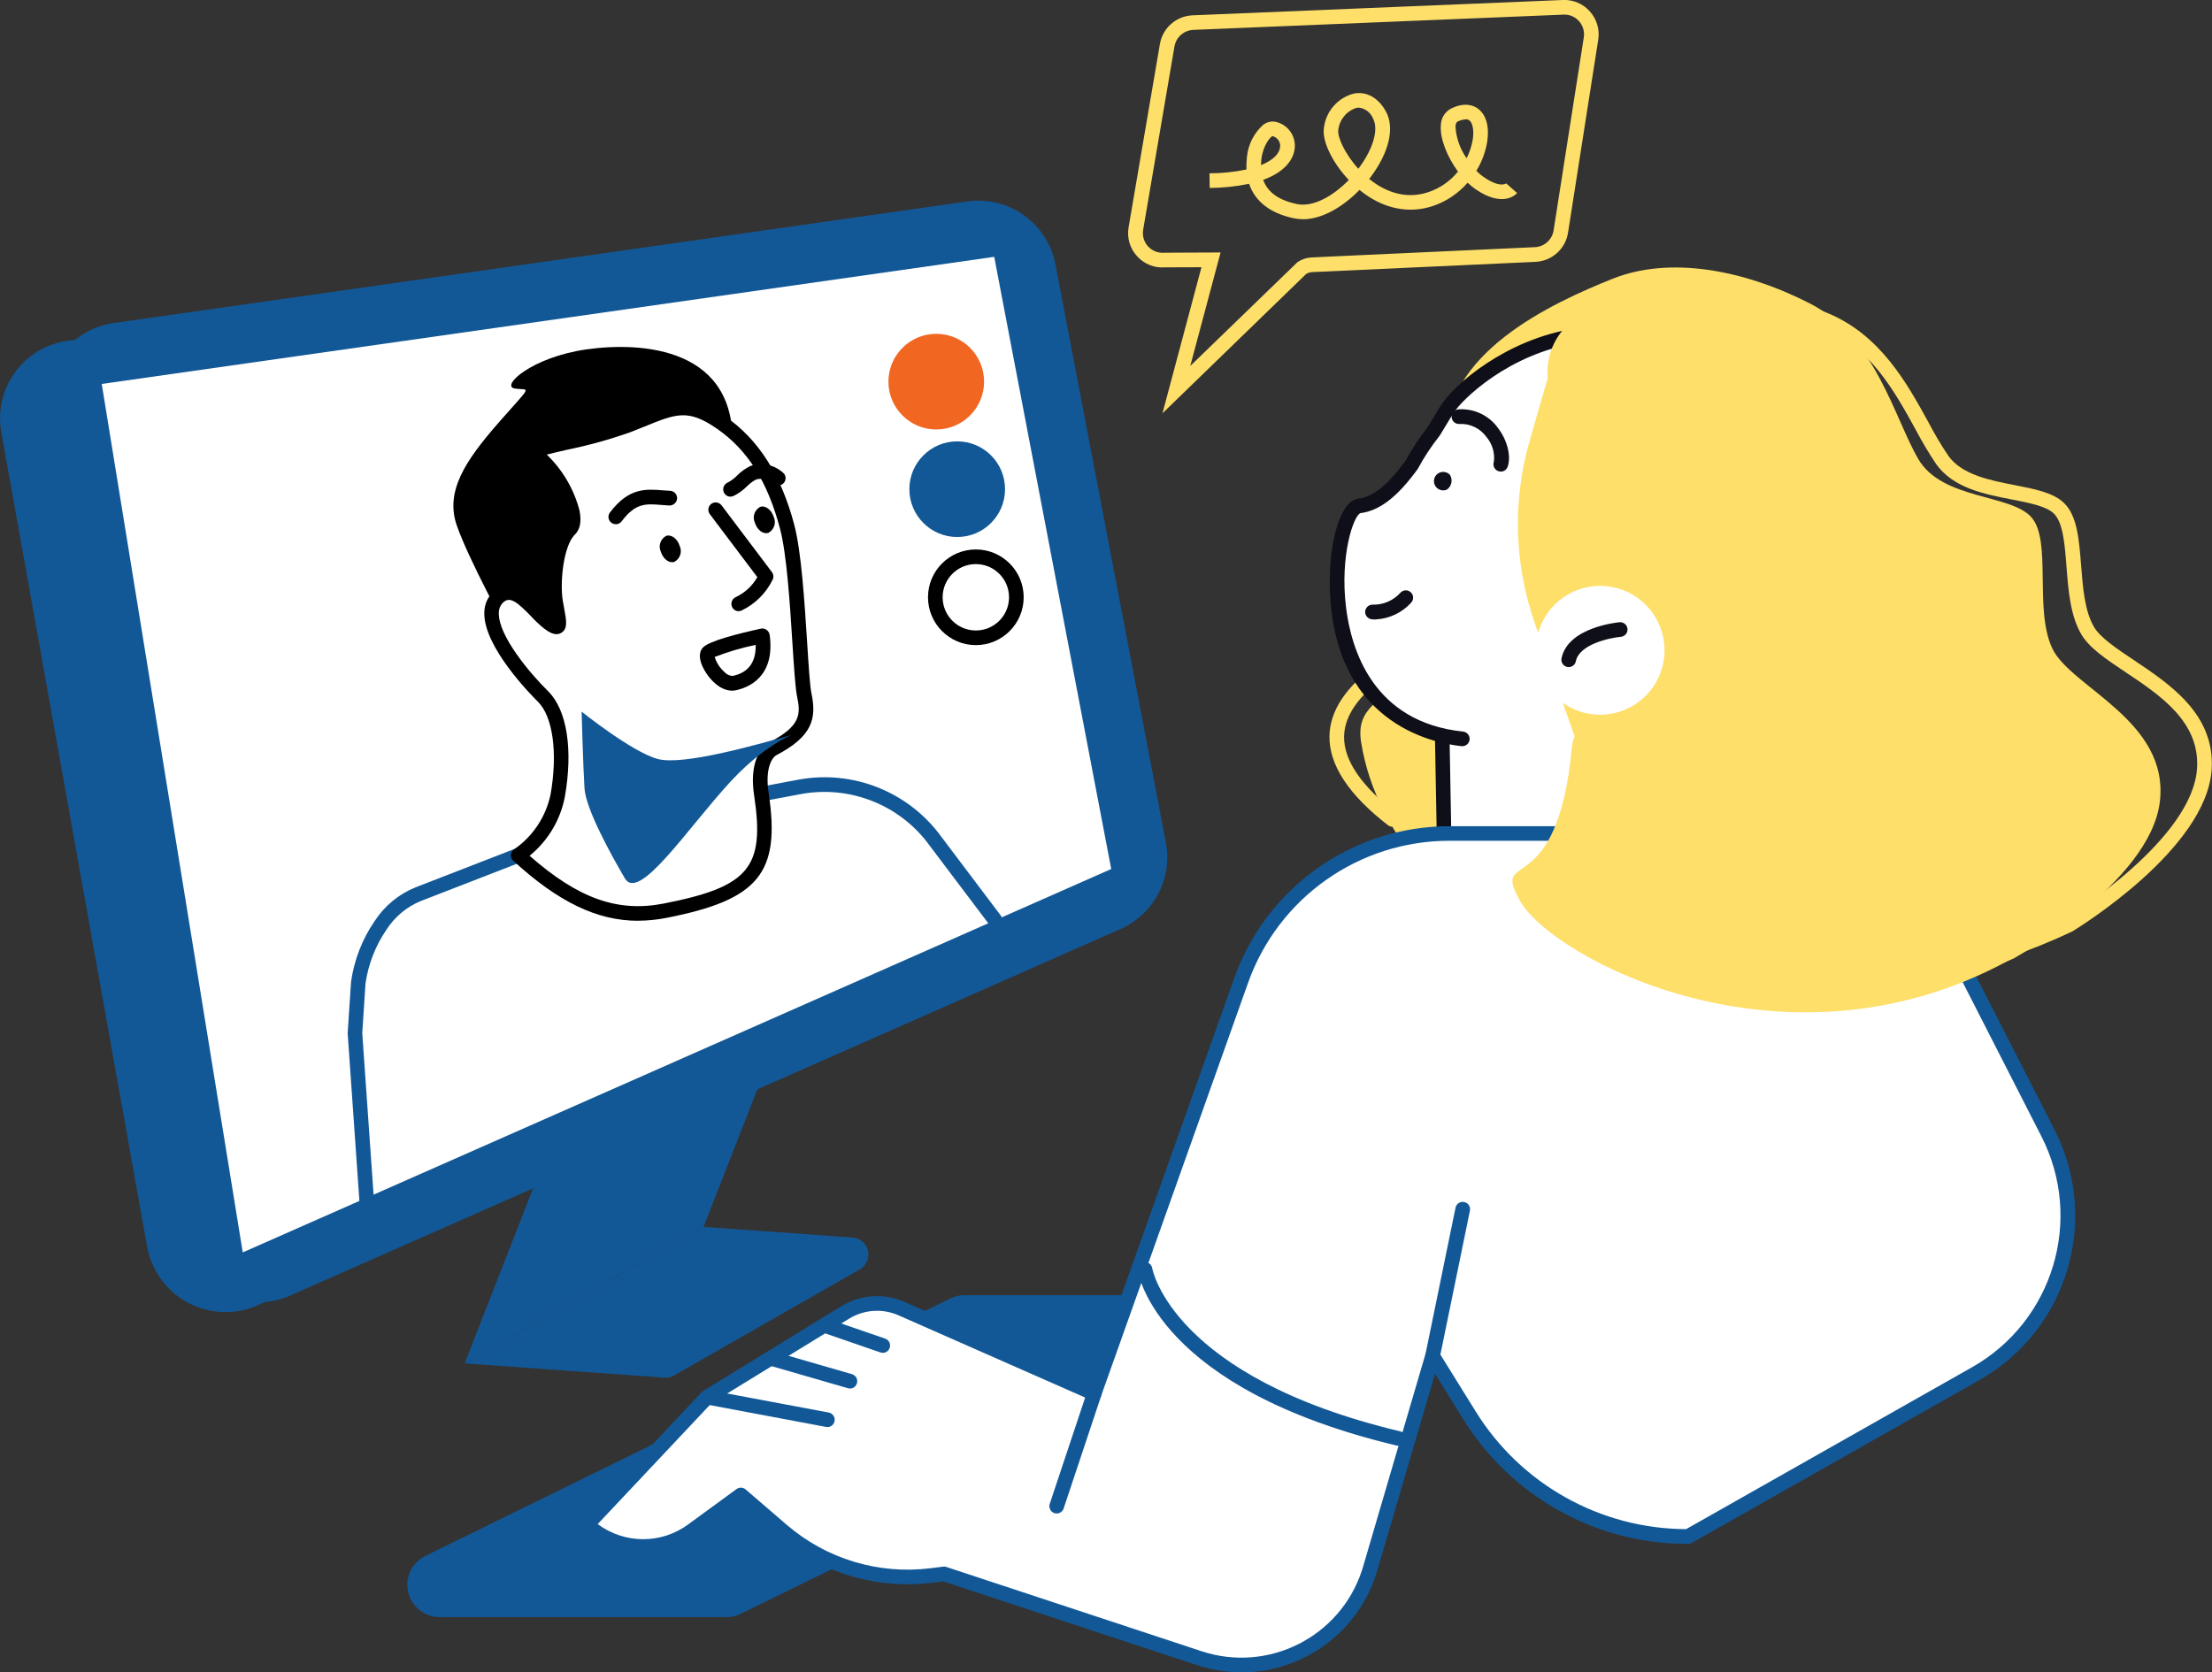
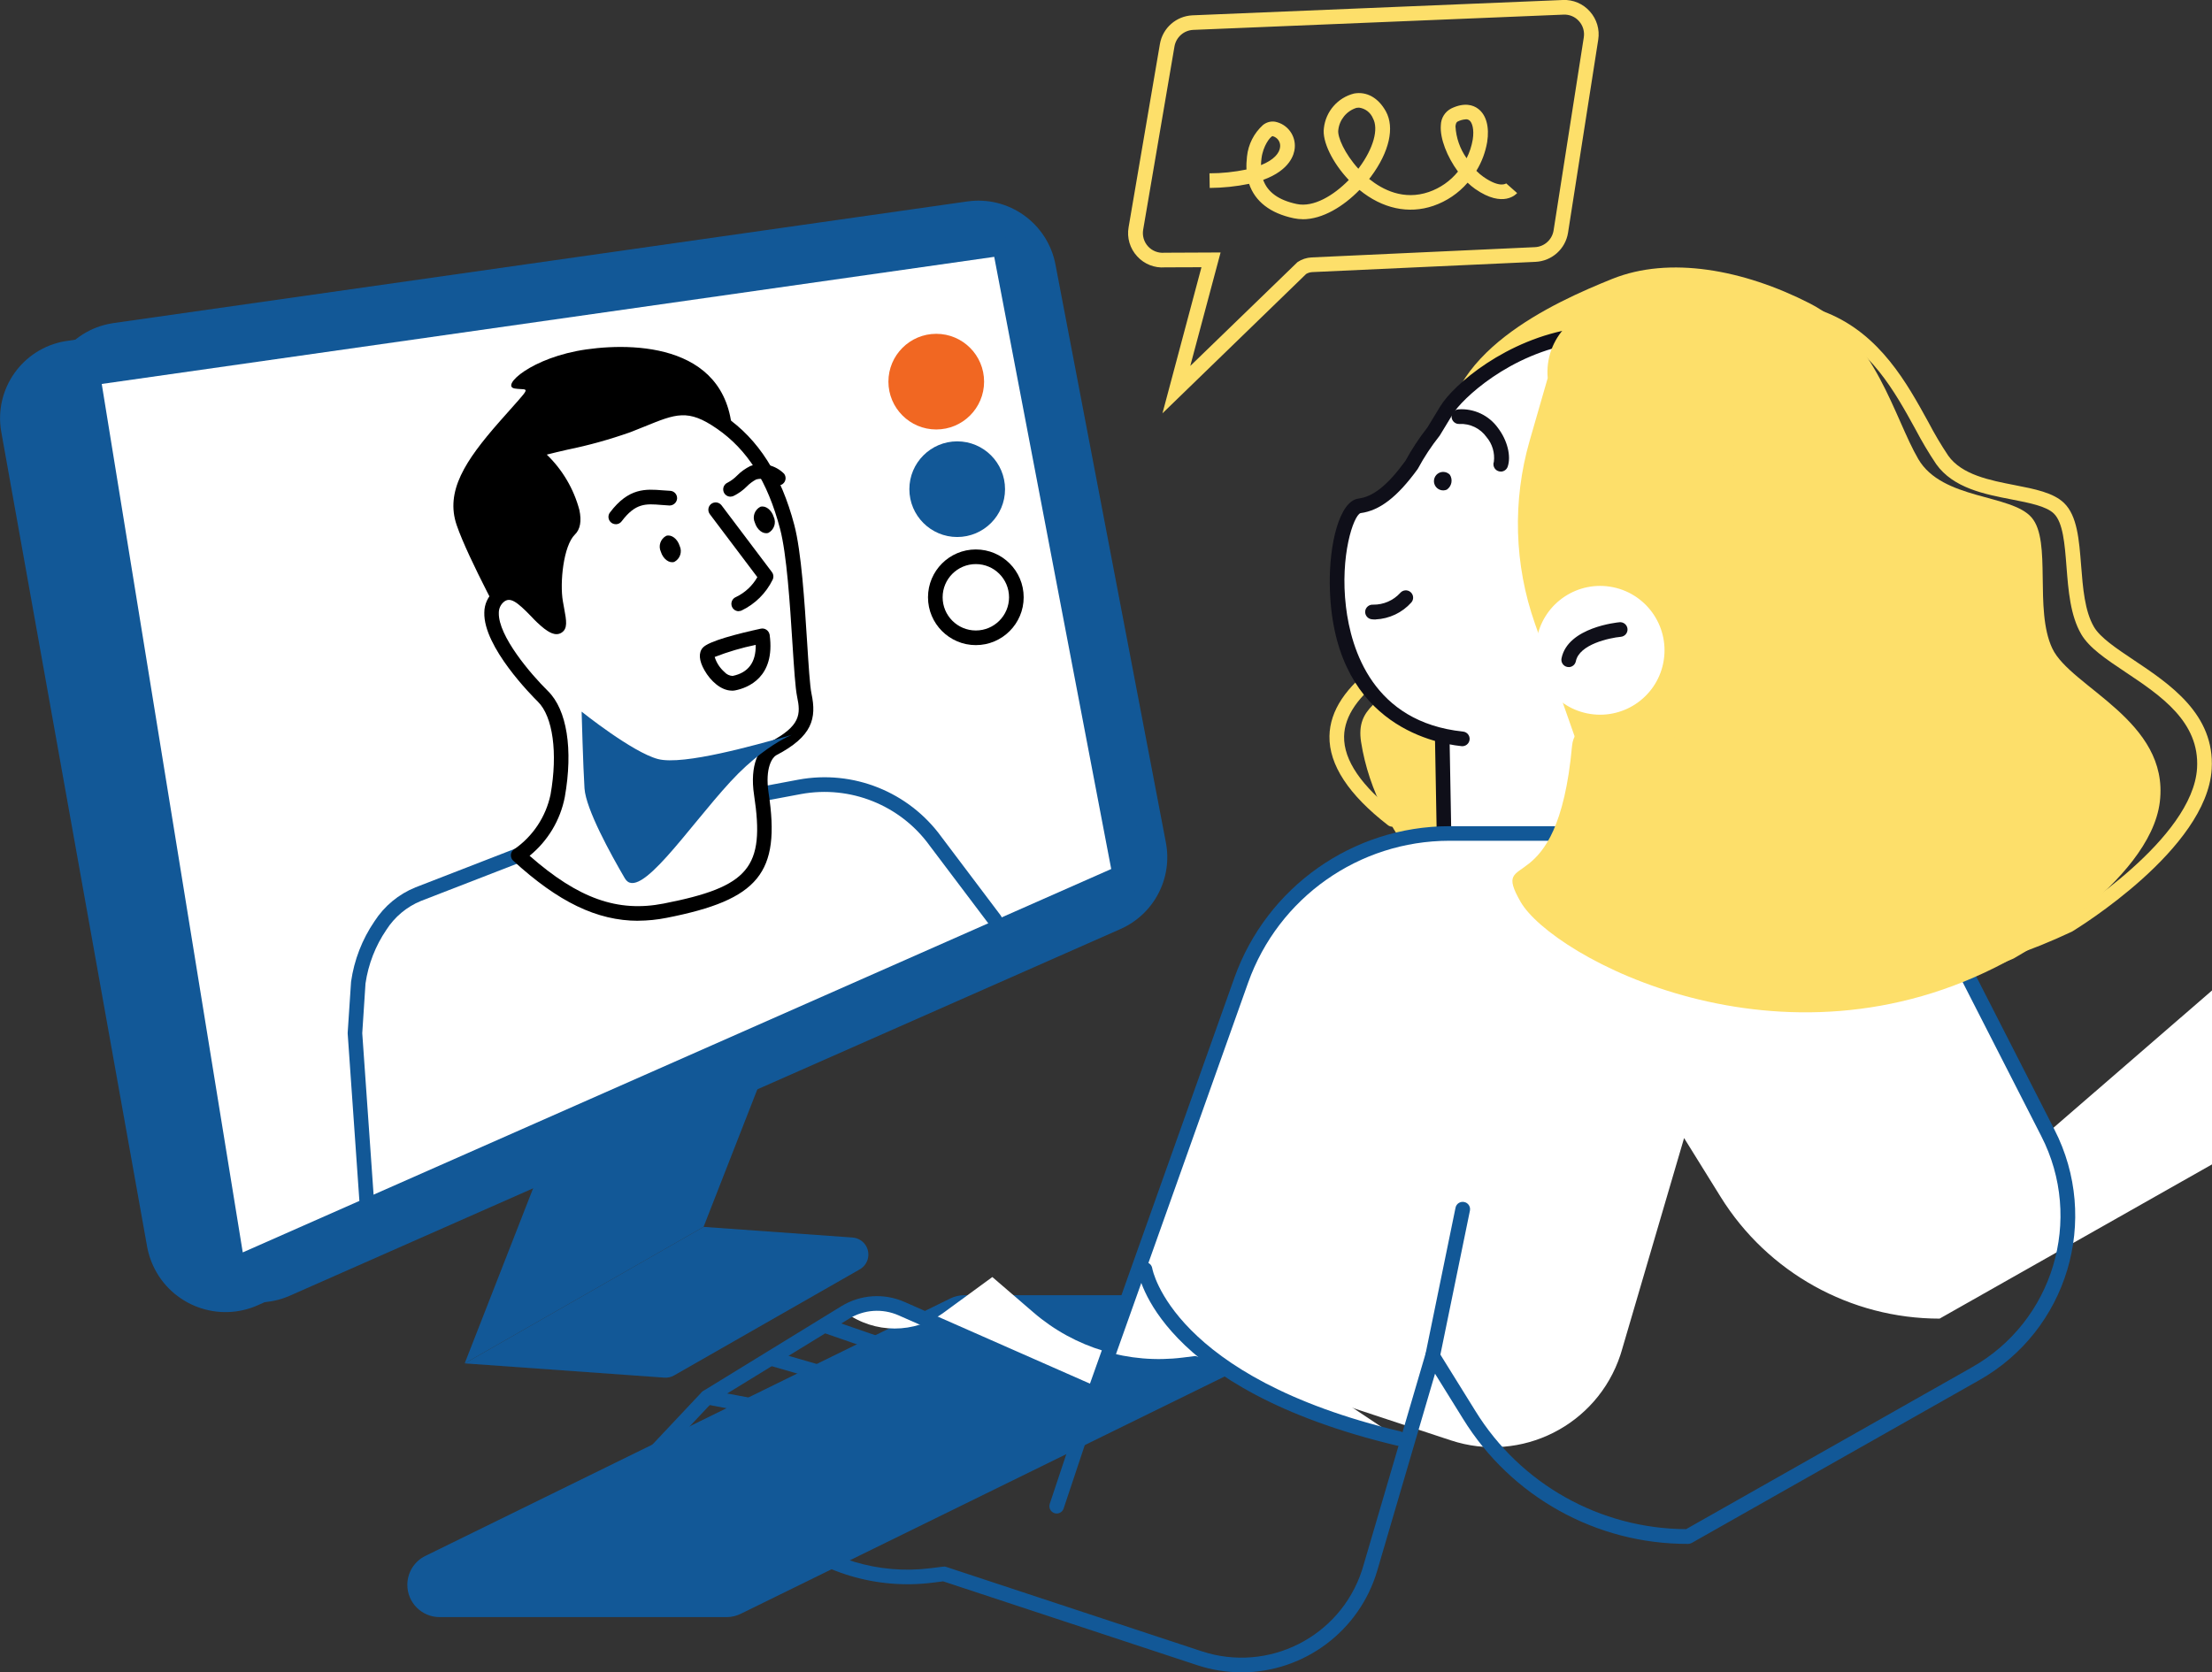
<svg xmlns="http://www.w3.org/2000/svg" id="Layer_1" viewBox="0 0 353.73 267.47">
  <rect x="0" y="0" width="353.73" height="267.47" fill="#333333" stroke="none" />
  <defs>
    <style>.cls-1{fill:none;}.cls-2{clip-path:url(#clippath);}.cls-3{fill:#fff;}.cls-4{fill:#f16722;}.cls-5{fill:#fddf6a;}.cls-6{fill:#125897;}.cls-7{fill:#0f0f19;}</style>
    <clipPath id="clippath">
      <rect class="cls-1" y="0" width="353.73" height="267.46" />
    </clipPath>
  </defs>
  <g class="cls-2">
    <g id="Group_2306">
      <path id="Path_4349" class="cls-6" d="m116.19,258.64h-45.89c-2.85,0-5.16-2.31-5.16-5.16,0-1.97,1.12-3.77,2.89-4.63l83.93-41.17c.71-.35,1.49-.53,2.27-.53h45.89c2.85,0,5.16,2.31,5.16,5.16,0,1.97-1.12,3.76-2.89,4.63l-83.93,41.17c-.71.35-1.49.53-2.27.53" />
      <path id="Path_4350" class="cls-6" d="m112.51,196.23l-38.2,21.83,26.51-67.83,38.2-21.83-26.51,67.83Z" />
      <path id="Path_4351" class="cls-6" d="m112.52,196.23l-38.2,21.83,31.92,2.28c.54.04,1.08-.08,1.55-.35l29.7-16.97c1.31-.75,1.76-2.41,1.02-3.72-.45-.79-1.27-1.3-2.17-1.37l-23.81-1.7Z" />
      <path id="Path_4352" class="cls-5" d="m289.74,158.17c-7.87,0-15.72-.86-23.42-2.54-18.67-4.06-32.89-12.1-35.86-17.54-1.11-2.03-.73-3.88,1.02-4.95,6.51-3.99,4.73-25.55,3.43-41.29-.52-6.32-.97-11.78-.91-15.65.18-10.82,8.99-20.48,25.48-27.94,8.56-3.87,20.47-3.22,32.7,1.78,8.5,3.48,12.77,11.25,16.2,17.49.96,1.84,2.02,3.63,3.17,5.35,2.18,3.07,6.67,3.94,10.63,4.71,3.18.62,6.19,1.2,7.9,2.87,2.11,2.05,2.4,5.9,2.72,9.97.28,3.58.57,7.29,2.05,9.83,1,1.72,3.61,3.46,6.36,5.3,5.79,3.87,13,8.68,12.47,17.45-.77,12.79-21.42,25.43-22.3,25.97-.03.02-.07.04-.1.05-12.99,6.13-27.2,9.25-41.56,9.13m-17.54-110.08c-4.04-.07-8.04.71-11.75,2.3-10.88,4.92-23.89,13.4-24.1,25.84-.06,3.75.38,9.16.9,15.42,1.43,17.26,3.2,38.74-4.54,43.49-.35.22-.89.55-.19,1.83,2.23,4.08,14.67,12.1,34.3,16.37,12.91,2.8,38.31,5.71,63.41-6.38,1.08-.66,20.45-12.77,21.13-24.08.45-7.43-5.86-11.64-11.43-15.36-3.12-2.08-5.81-3.88-7.09-6.07-1.75-3.01-2.06-6.98-2.36-10.83-.28-3.62-.55-7.04-2.02-8.47-1.21-1.18-3.89-1.7-6.71-2.25-4.39-.85-9.37-1.82-12.1-5.65-1.21-1.8-2.31-3.66-3.32-5.58-3.25-5.92-7.3-13.29-15.03-16.45-6.04-2.58-12.52-3.98-19.09-4.11m58.59,99.89h0Z" />
      <path id="Path_4353" class="cls-5" d="m322.07,153.26s21.78-12.08,23.32-25.04-14.26-18.28-17.2-24.51-.05-17.13-3.3-20.93-14.29-2.79-18.13-9.36-6.81-19.51-17.36-24.9-22.41-7.61-31.59-3.91-27.71,11.93-26.48,26.8c3.68,44.64-15.48,35.81-13.67,47.29,4.86,30.83,52.22,57.18,104.42,34.57" />
      <path id="Path_4354" class="cls-5" d="m222.65,132.22c-.26,0-.51-.09-.71-.25-6.28-4.86-9.42-9.65-9.34-14.24.07-4.06,2.64-7.92,7.63-11.5,5.75-4.22,9.7-10.44,11.07-17.44.09-.64.68-1.09,1.32-1s1.09.68,1,1.32c-1.41,7.66-5.72,14.47-12.03,19.03-4.35,3.12-6.59,6.36-6.65,9.64-.07,3.81,2.76,7.96,8.43,12.34.51.4.61,1.13.21,1.64-.22.29-.57.46-.93.46" />
      <path id="Path_4355" class="cls-3" d="m270.89,169.21l-39.62-15.96-.72-39.91,37.05-.67,3.28,56.54Z" />
      <path id="Path_4356" class="cls-7" d="m270.89,170.38c-.15,0-.3-.03-.44-.08l-39.61-15.96c-.44-.18-.72-.6-.73-1.07l-.72-39.91c-.01-.65.5-1.18,1.15-1.19l37.05-.67c.62,0,1.14.48,1.19,1.1l3.28,56.54c.04.65-.45,1.2-1.1,1.24-.02,0-.05,0-.07,0m-38.46-17.93l37.18,14.98-3.11-53.57-34.76.63.69,37.96Z" />
-       <path id="Path_4357" class="cls-3" d="m327.48,181.15l-24.44-47.86h-71.29c-14.93,0-28.24,9.39-33.24,23.46l-23.52,66.12-30.81-13.58c-2.92-1.29-6.28-1.06-9,.61l-22.12,13.57-19.24,20.44,1.14.83c4.69,3.44,11.07,3.45,15.77.01l7.74-5.66,6.61,5.69c6.58,5.66,15.24,8.27,23.85,7.19l2.01-.25,40.85,13.49c11.26,3.72,23.39-2.4,27.11-13.65.07-.23.15-.45.21-.68l9.98-34.02,5.85,9.42c7.52,12.1,20.76,19.46,35.01,19.46l45.95-26.02c13.56-7.68,18.67-24.68,11.58-38.56" />
+       <path id="Path_4357" class="cls-3" d="m327.48,181.15l-24.44-47.86h-71.29c-14.93,0-28.24,9.39-33.24,23.46l-23.52,66.12-30.81-13.58c-2.92-1.29-6.28-1.06-9,.61c4.69,3.44,11.07,3.45,15.77.01l7.74-5.66,6.61,5.69c6.58,5.66,15.24,8.27,23.85,7.19l2.01-.25,40.85,13.49c11.26,3.72,23.39-2.4,27.11-13.65.07-.23.15-.45.21-.68l9.98-34.02,5.85,9.42c7.52,12.1,20.76,19.46,35.01,19.46l45.95-26.02c13.56-7.68,18.67-24.68,11.58-38.56" />
      <path id="Path_4358" class="cls-6" d="m198.55,267.47c-2.42,0-4.83-.39-7.13-1.15l-40.6-13.4-1.74.22c-8.94,1.11-17.93-1.6-24.76-7.46l-5.9-5.08-6.99,5.11c-5.11,3.75-12.06,3.75-17.16-.01l-1.14-.83c-.52-.38-.64-1.11-.25-1.64.03-.04.06-.08.09-.11l19.23-20.44c.07-.08.15-.14.24-.2l22.11-13.57c3.05-1.87,6.82-2.12,10.09-.68l29.66,13.07,23.1-64.93c5.19-14.52,18.93-24.21,34.35-24.23h71.29c.44,0,.84.25,1.04.64l24.44,47.86c7.41,14.44,2.09,32.15-12.04,40.12l-45.95,26.02c-.18.1-.38.15-.58.15-14.67.05-28.3-7.53-36-20.02l-4.47-7.2-9.24,31.5c-2.83,9.62-11.65,16.24-21.69,16.27m-47.61-16.93c.12,0,.25.02.37.06l40.85,13.49c10.64,3.51,22.11-2.26,25.62-12.9.07-.22.14-.43.2-.65l9.98-34.02c.18-.62.83-.98,1.45-.8.28.08.51.26.67.51l5.85,9.42c7.21,11.7,19.95,18.85,33.7,18.91l45.68-25.87c13.04-7.35,17.95-23.69,11.11-37.01l-24.11-47.22h-70.57c-14.43.02-27.29,9.09-32.14,22.68l-23.52,66.12c-.22.61-.89.93-1.5.71-.03,0-.05-.02-.08-.03l-30.81-13.58c-2.57-1.13-5.52-.93-7.91.54l-21.98,13.49-18.22,19.36.07.05c4.28,3.15,10.11,3.16,14.39.01l7.74-5.66c.44-.32,1.04-.3,1.46.06l6.61,5.69c6.33,5.43,14.66,7.95,22.94,6.91l2.01-.25s.1,0,.15,0" />
      <path id="Path_4359" class="cls-3" d="m259.18,125.61c9.3-1.02,17.84-5.58,23.86-12.74,12.67-14.72,11.18-36.88-3.33-49.79-23.54-20.87-45.38-2.48-48.39,2.52-.71,1.17-1.39,2.31-2.06,3.4-1.32,1.67-2.5,3.45-3.51,5.32-2.68,3.68-5.31,6.17-8.34,6.56-4.63.59-9.14,34.61,16.43,37.28l25.34,7.45Z" />
      <path id="Path_4360" class="cls-7" d="m259.18,126.79c-.65,0-1.17-.53-1.17-1.18,0-.6.45-1.1,1.04-1.16,9-.98,17.27-5.4,23.09-12.33,12.31-14.22,10.87-35.69-3.21-48.15-8.43-7.47-17.41-10.53-26.7-9.11-10.86,1.67-18.5,9.02-19.91,11.37-.71,1.18-1.4,2.31-2.07,3.41-.02.04-.05.08-.08.11-1.28,1.62-2.42,3.34-3.4,5.16-.03.05-.05.09-.08.13-3.25,4.47-6.07,6.63-9.13,7.03-1.12.4-3.3,6.82-2.32,14.98.81,6.81,4.32,18.46,18.73,19.96.64.07,1.11.64,1.04,1.29-.07.64-.64,1.11-1.29,1.04-4.88-.51-20.8-3.88-21.07-25.93-.08-6.33,1.51-13.27,4.6-13.67,2.36-.3,4.67-2.16,7.49-6.02,1.03-1.89,2.21-3.68,3.54-5.37.66-1.07,1.33-2.18,2.02-3.33,2.12-3.52,10.62-10.8,21.57-12.48,10.01-1.54,19.64,1.72,28.61,9.68,15.05,13.3,16.59,36.23,3.45,51.42-6.2,7.4-15.03,12.11-24.63,13.15-.04,0-.08,0-.12,0" />
      <path id="Path_4361" class="cls-5" d="m286.99,58.46c-9.54-8-22.44-10.71-34.39-7.22,3.19,1.48,6.17,3.37,8.85,5.64,18.57,15.72,19.28,45.4,1.58,66.3-.98,1.16-2.01,2.26-3.06,3.32,11.8.17,23.05-4.98,30.63-14.03,13.88-16.39,12.26-40.57-3.61-54.01" />
      <path id="Path_4362" class="cls-5" d="m258.47,48.45c-6.43.63-11.52,5.58-10.97,12.02l-2.89,10.03c-2.76,9.6-2.47,19.82.85,29.24l7.1,20.18c.05,3.51,2.37,6.59,5.74,7.58l10.15,3,5.18-8.81,5.18-66.18s1.54-9.23-20.34-7.07" />
      <path id="Path_4363" class="cls-7" d="m219.99,99.08c-.2,0-.4,0-.61-.03-.64-.06-1.12-.63-1.07-1.27.06-.64.63-1.12,1.27-1.07,0,0,0,0,.01,0,1.64.02,3.22-.66,4.33-1.88.42-.49,1.16-.55,1.65-.13.49.42.55,1.16.13,1.65-1.46,1.64-3.53,2.62-5.72,2.72" />
      <path id="Path_4364" class="cls-7" d="m239.99,75.42c-.65,0-1.17-.53-1.17-1.17,0-.13.02-.26.07-.39.18-1.43-.25-2.87-1.18-3.96-.99-1.39-2.63-2.18-4.33-2.09-.65.04-1.2-.45-1.25-1.09-.04-.65.45-1.2,1.09-1.25,2.5-.17,4.9.97,6.35,3.01,1.48,1.95,2.11,4.48,1.53,6.16-.16.47-.61.79-1.11.79" />
      <path id="Path_4365" class="cls-7" d="m231.4,78.3c-.74.34-1.62.01-1.96-.73-.34-.74-.01-1.62.73-1.96.58-.26,1.26-.13,1.69.33.49.78.29,1.81-.46,2.35" />
      <path id="Path_4366" class="cls-5" d="m323.4,118.35c-7.91-13.82-26.53-18.68-41.6-10.84-5.02,2.58-9.25,6.47-12.24,11.26-5.5-2.52-17.56-6.08-18.17.55-2.34,25.68-13.25,16.13-8.23,24.91s41.75,28.85,77.61,9.62c14.96-8.02,10.52-21.66,2.61-35.48" />
      <path id="Path_4367" class="cls-3" d="m245.79,101.94c-1.14,5.57,2.45,11.02,8.02,12.16,5.57,1.14,11.02-2.45,12.16-8.02,1.14-5.57-2.45-11.02-8.02-12.16,0,0,0,0,0,0-5.57-1.14-11.01,2.45-12.15,8.03" />
      <path id="Path_4368" class="cls-7" d="m250.86,106.69c-.08,0-.16,0-.24-.02-.63-.13-1.04-.75-.91-1.38,1.01-4.97,8.94-5.74,9.28-5.77.64-.06,1.21.42,1.27,1.06.06.64-.42,1.21-1.06,1.27h0c-1.81.17-6.64,1.19-7.2,3.91-.11.55-.59.94-1.15.94" />
      <path id="Path_4369" class="cls-3" d="m132.31,227.07l-19.24-3.61,19.24,3.61Z" />
      <path id="Path_4370" class="cls-6" d="m132.31,228.24c-.07,0-.15,0-.22-.02l-19.24-3.61c-.63-.15-1.01-.79-.86-1.42.14-.58.7-.96,1.29-.88l19.24,3.61c.64.12,1.06.73.94,1.37-.1.55-.59.96-1.15.96" />
      <path id="Path_4371" class="cls-3" d="m135.91,220.91l-12.47-3.61,12.47,3.61Z" />
      <path id="Path_4372" class="cls-6" d="m135.91,222.08c-.11,0-.22-.02-.32-.05l-12.48-3.61c-.62-.18-.98-.83-.8-1.45.18-.62.83-.98,1.45-.8l12.47,3.61c.62.18.99.82.81,1.45-.14.51-.61.86-1.13.85" />
      <path id="Path_4373" class="cls-3" d="m141.17,215.19l-8.71-3.01,8.71,3.01Z" />
      <path id="Path_4374" class="cls-6" d="m141.17,216.37c-.13,0-.26-.02-.38-.06l-8.72-3.01c-.62-.2-.96-.86-.76-1.47s.86-.96,1.47-.76c.02,0,.03.01.05.02l8.72,3.01c.61.21.94.88.72,1.49-.16.47-.61.79-1.1.79" />
      <path id="Path_4375" class="cls-3" d="m168.98,240.9l6.01-18.04-6.01,18.04Z" />
      <path id="Path_4376" class="cls-6" d="m168.98,242.07c-.65,0-1.17-.53-1.17-1.18,0-.12.02-.25.06-.37l6.01-18.04c.18-.62.84-.97,1.46-.79.62.18.97.84.79,1.46,0,.03-.02.05-.03.08l-6.01,18.04c-.16.48-.61.8-1.11.8" />
-       <path id="Path_4377" class="cls-3" d="m233.91,193.4l-4.81,23.45,4.81-23.45Z" />
      <path id="Path_4378" class="cls-6" d="m229.1,218.02c-.65,0-1.17-.52-1.17-1.17,0-.08,0-.16.02-.24l4.81-23.45c.13-.64.75-1.04,1.39-.91s1.04.75.91,1.39l-4.81,23.45c-.11.55-.59.94-1.15.94" />
      <path id="Path_4379" class="cls-3" d="m183.11,203.02s2.71,18.04,40.58,27.05l-40.58-27.05Z" />
      <path id="Path_4380" class="cls-6" d="m223.69,231.25c-.09,0-.18-.01-.27-.03-38.21-9.1-41.35-27.25-41.47-28.02-.09-.64.36-1.23,1-1.32.63-.09,1.21.34,1.31.97.03.2,3.24,17.41,39.69,26.09.63.15,1.02.78.87,1.41-.12.53-.6.91-1.14.9" />
      <path id="Path_4381" class="cls-6" d="m18.16,51.67l136.52-19.45c6.63-.95,12.84,3.49,14.1,10.07l17.66,92.46c1.1,5.74-1.91,11.47-7.26,13.84l-132.82,58.64c-6.34,2.8-13.75-.07-16.55-6.41-.43-.98-.74-2.01-.91-3.06L7.54,66.11c-1.11-6.84,3.54-13.29,10.38-14.4.08-.01.16-.03.24-.04" />
      <path id="Path_4382" class="cls-6" d="m10.77,54.52l138.08-21.13c6.65-1.07,12.97,3.24,14.41,9.82l19.09,91.62c1.16,5.73-1.82,11.49-7.17,13.84l-133.82,60.03c-6.4,2.93-13.97.11-16.89-6.3-.42-.92-.73-1.89-.92-2.88L.19,69c-1.16-6.81,3.42-13.27,10.23-14.43.11-.02.23-.04.34-.05" />
      <path id="Path_4383" class="cls-3" d="m16.27,61.41l22.55,138.9,138.88-61.32-18.71-97.91L16.27,61.41Z" />
      <path id="Path_4394" class="cls-6" d="m159.09,148.28c-.37,0-.72-.17-.94-.46l-9.5-12.59c-4.69-6.47-12.69-9.67-20.55-8.23l-6.13,1.15c-.64.08-1.23-.37-1.31-1.01-.08-.59.3-1.15.88-1.29l6.13-1.15c8.75-1.62,17.64,1.94,22.87,9.14l9.48,12.57c.39.52.29,1.25-.23,1.64-.2.15-.45.24-.7.24" />
      <path id="Path_4395" class="cls-6" d="m58.72,194.28c-.62,0-1.13-.48-1.17-1.09l-1.95-27.87c0-.05,0-.11,0-.16l.54-8.14c.49-3.47,1.77-6.77,3.74-9.66,1.58-2.45,3.87-4.35,6.57-5.44l15.98-6.2c.6-.24,1.28.05,1.53.65s-.05,1.28-.65,1.53c0,0-.02,0-.03.01l-15.99,6.2c-2.26.93-4.18,2.54-5.5,4.6-1.75,2.57-2.89,5.5-3.34,8.58l-.52,7.96,1.95,27.8c.05.65-.44,1.21-1.09,1.25,0,0,0,0,0,0h-.08" />
      <path id="Path_4384" d="m81.33,101.19s-6.45-11.79-8.3-17.2,1.35-10.29,6.8-16.5c5.45-6.21,4.86-4.99,2.5-5.35s2.69-5.02,11.47-6.26,24.39-.4,23.29,16.23-27.47,41.09-35.76,29.08" />
      <path id="Path_4385" class="cls-3" d="m82.87,136.8c3.27-2.23,5.54-5.65,6.33-9.52,1.1-6.26.67-12.93-2.36-15.91s-11.22-12.3-7.05-15.94c2.77-2.42,5.68,2.48,7.97,4.18s1.67-.11,1.13-3.25.05-9.54,2.26-11.69-2.87-10.86-5.62-11.85,8.22-2.2,14.91-4.81,9.08-4.43,14.86-.46,8.84,9.97,10.61,16.71,2.01,23.45,2.74,26.92.25,5.82-5.05,8.58c-1.12.58-2.5,2.79-1.83,7.24,1.84,12.06-1.08,15.85-15.38,18.66-8.34,1.63-15.24-1.28-23.51-8.86" />
      <path id="Path_4386" d="m102.06,147.27c-6.6,0-12.81-3.03-19.98-9.6-.48-.44-.51-1.18-.08-1.65.07-.08.15-.15.24-.2,2.98-2.06,5.05-5.19,5.8-8.73,1.18-6.67.38-12.5-2.03-14.87-.89-.88-8.72-8.73-8.56-14.25,0-1.31.57-2.56,1.55-3.42,2.88-2.52,5.76.46,7.66,2.43.48.5.95.98,1.37,1.35-.04-.22-.08-.43-.12-.64-.06-.36-.14-.74-.2-1.14-.52-3.05-.09-10.11,2.59-12.72.17-.17.29-.73.06-1.77-.68-3.14-3.76-7.6-5.26-8.14-1.1-.4-1.22-1.12-1.2-1.51.08-1.34,1.53-1.67,6.32-2.78,3.31-.69,6.58-1.6,9.77-2.72.79-.31,1.52-.6,2.2-.88,5.25-2.13,8.14-3.31,13.75.55,5.35,3.68,8.97,9.37,11.08,17.38,1.13,4.29,1.64,12.31,2.05,18.74.24,3.76.44,7,.7,8.24.83,3.95.17,6.83-5.65,9.86-.55.29-1.83,1.92-1.21,6.02,1.95,12.8-1.56,17.09-16.32,19.98-1.5.3-3.02.45-4.55.46m-17.34-10.38c7.8,6.85,14.09,9.07,21.44,7.63,13.65-2.67,16.21-5.75,14.45-17.33-.75-4.91.85-7.62,2.44-8.45,5.02-2.61,5.03-4.5,4.44-7.3-.29-1.4-.49-4.56-.75-8.57-.4-6.34-.91-14.22-1.98-18.29-1.99-7.55-5.21-12.65-10.14-16.04-4.57-3.15-6.47-2.37-11.53-.31-.69.28-1.43.58-2.23.89-3.3,1.17-6.67,2.11-10.1,2.81-1.09.25-2.34.54-3.3.79,2.51,2.42,4.31,5.48,5.21,8.85.38,1.78.14,3.11-.72,3.94-1.83,1.79-2.43,7.69-1.92,10.65.07.39.14.76.2,1.11.38,2.05.61,3.29-.43,3.94-1.01.63-2.14-.21-2.75-.66-.74-.59-1.43-1.24-2.07-1.94-2.28-2.36-3.4-3.2-4.43-2.3-.49.43-.77,1.06-.76,1.72-.11,3.68,5.09,9.79,7.86,12.51,3.03,2.98,4.04,9.31,2.69,16.95-.72,3.7-2.71,7.02-5.64,9.4" />
      <path id="Path_4387" class="cls-6" d="m93.01,113.82s8.11,6.5,12.2,7.58,15.91-2.36,20.02-3.46-1.53-.4-8.41,7.07-14.64,19.34-16.9,15.47-6.23-11.06-6.45-14.39-.46-12.26-.46-12.26" />
      <path id="Path_4388" d="m118.13,97.76c-.65,0-1.17-.53-1.17-1.18,0-.48.29-.91.73-1.09,1.44-.69,2.63-1.79,3.42-3.18l-7.58-10.05c-.4-.51-.32-1.24.18-1.65.51-.4,1.24-.32,1.65.18.01.02.03.04.04.05l8.04,10.66c.26.35.31.81.12,1.21-1.06,2.17-2.82,3.91-5,4.95-.14.06-.29.08-.44.08" />
      <path id="Path_4389" d="m98.47,83.84c-.65,0-1.17-.53-1.17-1.17,0-.25.08-.5.24-.7,3-3.99,5.75-3.76,8.41-3.55.39.03.8.06,1.21.08.65.03,1.15.58,1.12,1.23,0,0,0,0,0,0-.05.64-.59,1.13-1.23,1.12-.44-.02-.87-.06-1.29-.09-2.48-.2-4.12-.34-6.35,2.62-.22.3-.57.47-.94.47" />
      <path id="Path_4390" d="m116.82,79.44c-.65,0-1.17-.52-1.17-1.17,0-.47.28-.89.71-1.08.55-.29,1.06-.67,1.5-1.12.62-.63,1.35-1.15,2.14-1.54,1.89-.65,3.98-.17,5.39,1.24.39.52.29,1.25-.23,1.64-.48.36-1.16.3-1.57-.14-.74-.62-1.73-.84-2.66-.59-.55.29-1.06.67-1.49,1.11-.62.63-1.35,1.15-2.15,1.54-.15.06-.3.1-.46.1" />
      <path id="Path_4391" d="m108.69,87.32c.44.94.06,2.06-.86,2.55-.83.26-1.79-.47-2.15-1.62-.44-.94-.06-2.06.86-2.55.83-.26,1.79.47,2.15,1.62" />
      <path id="Path_4392" d="m123.73,82.68c.44.94.06,2.06-.86,2.55-.83.26-1.79-.47-2.15-1.62-.44-.94-.06-2.06.86-2.55.83-.26,1.79.47,2.15,1.62" />
      <path id="Path_4393" d="m117.04,110.46c-1.74,0-3.42-1.56-4.38-3.25-.89-1.54-.98-2.83-.27-3.62.93-1.05,5.56-2.23,9.27-3.04.63-.14,1.26.27,1.4.9,0,.03.01.06.02.09.93,6.81-3.51,8.47-5.46,8.87-.19.04-.38.06-.57.06m-2.76-5.39c.29.93.84,1.77,1.57,2.41.33.37.79.59,1.29.62,2.51-.51,3.75-2.18,3.7-4.97-2.24.46-4.44,1.11-6.57,1.94" />
      <path id="Path_4396" class="cls-4" d="m157.37,61.04c0,4.23-3.43,7.65-7.65,7.65s-7.65-3.43-7.65-7.65,3.43-7.65,7.65-7.65h0c4.23,0,7.65,3.43,7.65,7.65" />
      <path id="Path_4397" class="cls-6" d="m160.72,78.24c0,4.23-3.43,7.65-7.65,7.65s-7.65-3.43-7.65-7.65,3.43-7.65,7.65-7.65h0c4.23,0,7.65,3.43,7.65,7.65" />
      <path id="Path_4398" class="cls-3" d="m156.05,102.02c-3.58,0-6.48-2.9-6.48-6.48,0-3.58,2.9-6.48,6.48-6.48,3.58,0,6.48,2.9,6.48,6.48h0c0,3.58-2.9,6.48-6.48,6.48" />
      <path id="Path_4399" d="m156.05,90.22c2.93,0,5.31,2.38,5.31,5.31s-2.38,5.31-5.31,5.31c-2.93,0-5.31-2.38-5.31-5.31,0-2.93,2.38-5.31,5.31-5.31m0-2.34c-4.23,0-7.65,3.43-7.65,7.65s3.43,7.65,7.65,7.65,7.65-3.43,7.65-7.65h0c0-4.23-3.43-7.65-7.65-7.65" />
      <path id="Path_4400" class="cls-5" d="m185.89,66.12l6.24-23.38-5.82.02c-1.67.14-3.32-.51-4.45-1.75-1.17-1.26-1.68-2.99-1.38-4.67l5.01-29.33c.45-2.55,2.61-4.44,5.2-4.56L249.92,0c1.65-.08,3.24.6,4.33,1.84,1.1,1.23,1.59,2.89,1.33,4.51l-4.83,30.88c-.41,2.58-2.57,4.52-5.19,4.65l-35.71,1.64c-.35.02-.68.12-.98.3l-22.99,22.3Zm9.3-25.74l-4.85,18.15,17.15-16.61c.67-.45,1.45-.71,2.26-.75l35.71-1.64c1.5-.07,2.74-1.19,2.98-2.67l4.83-30.88c.15-.93-.13-1.89-.76-2.59-.62-.71-1.54-1.1-2.49-1.05l-59.21,2.44c-1.48.07-2.72,1.15-2.99,2.62l-5.01,29.33c-.17.97.12,1.96.79,2.69.67.72,1.63,1.09,2.61,1l8.99-.04Z" />
      <path id="Path_4401" class="cls-5" d="m208.34,35.06c-.48,0-.97-.05-1.44-.15-3.77-.79-6.21-2.7-7.15-5.51-2.07.43-4.18.64-6.3.66l-.04-2.34c1.99,0,3.97-.21,5.92-.61-.03-.69,0-1.38.08-2.07.2-1.94,1.11-3.74,2.56-5.05.55-.44,1.26-.64,1.96-.52,1.96.4,3.3,2.21,3.12,4.2-.08.99-.73,3.53-5.05,5.1.71,1.98,2.49,3.25,5.37,3.86,2.7.57,5.9-1.37,8.32-3.84-2.59-2.74-4.29-6.18-3.98-8.31.3-2.66,2.21-4.86,4.81-5.52,2.03-.37,3.89.67,5.1,2.85,1.43,2.59.55,6.48-2.36,10.41-.1.13-.2.27-.31.4,2.16,1.74,5.51,3.46,9.53,2.09,1.83-.63,3.45-1.76,4.67-3.27-1.73-2.35-2.91-5.31-2.74-7.41.02-1.14.66-2.17,1.68-2.69,2.12-1.01,3.5-.53,4.27.05,1.31.97,1.84,2.91,1.46,5.32-.28,1.63-.86,3.2-1.73,4.61.35.36.74.69,1.15.98,2.67,1.85,3.61,1.03,3.62,1.03l1.75,1.55c-.09.1-2.17,2.5-6.71-.66-.43-.3-.83-.64-1.21-1-1.46,1.69-3.35,2.97-5.47,3.7-3.97,1.36-8.16.45-11.82-2.54-2.56,2.63-5.89,4.69-9.08,4.69m8.97-17.85c-.12,0-.24.01-.37.03-1.59.5-2.73,1.9-2.91,3.55-.16,1.09,1.03,3.8,3.21,6.19.04-.06.09-.12.13-.18,2.28-3.08,3.14-6.18,2.2-7.89-.39-.94-1.25-1.59-2.26-1.71m-13.78,4.56c-.37.06-1.53,1.54-1.78,3.56-.05.36-.07.72-.08,1.08,2.07-.83,2.98-1.93,3.06-2.93.08-.78-.43-1.51-1.19-1.7m30.86-2.69c-.45.03-.88.15-1.28.35-.2.09-.31.35-.35.77.1,1.83.72,3.6,1.78,5.1.48-.94.8-1.94.98-2.98.26-1.65-.09-2.74-.54-3.08-.17-.12-.37-.18-.58-.17" />
    </g>
  </g>
</svg>